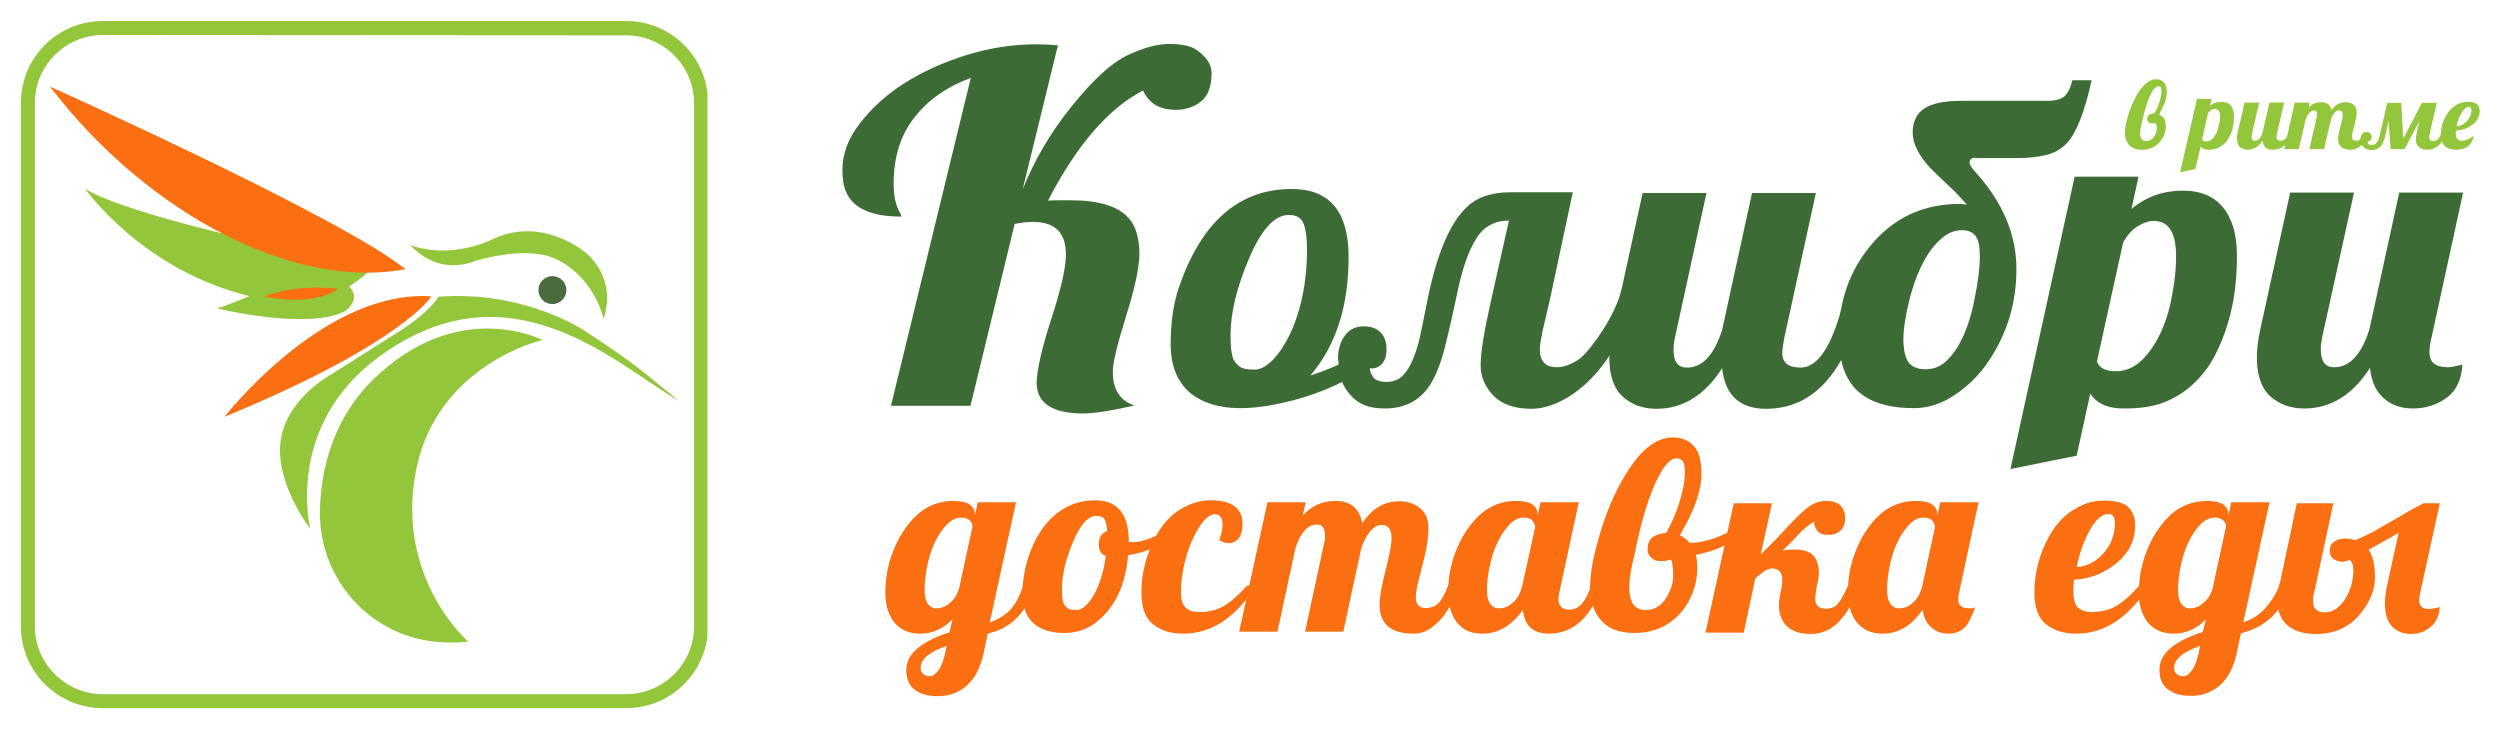
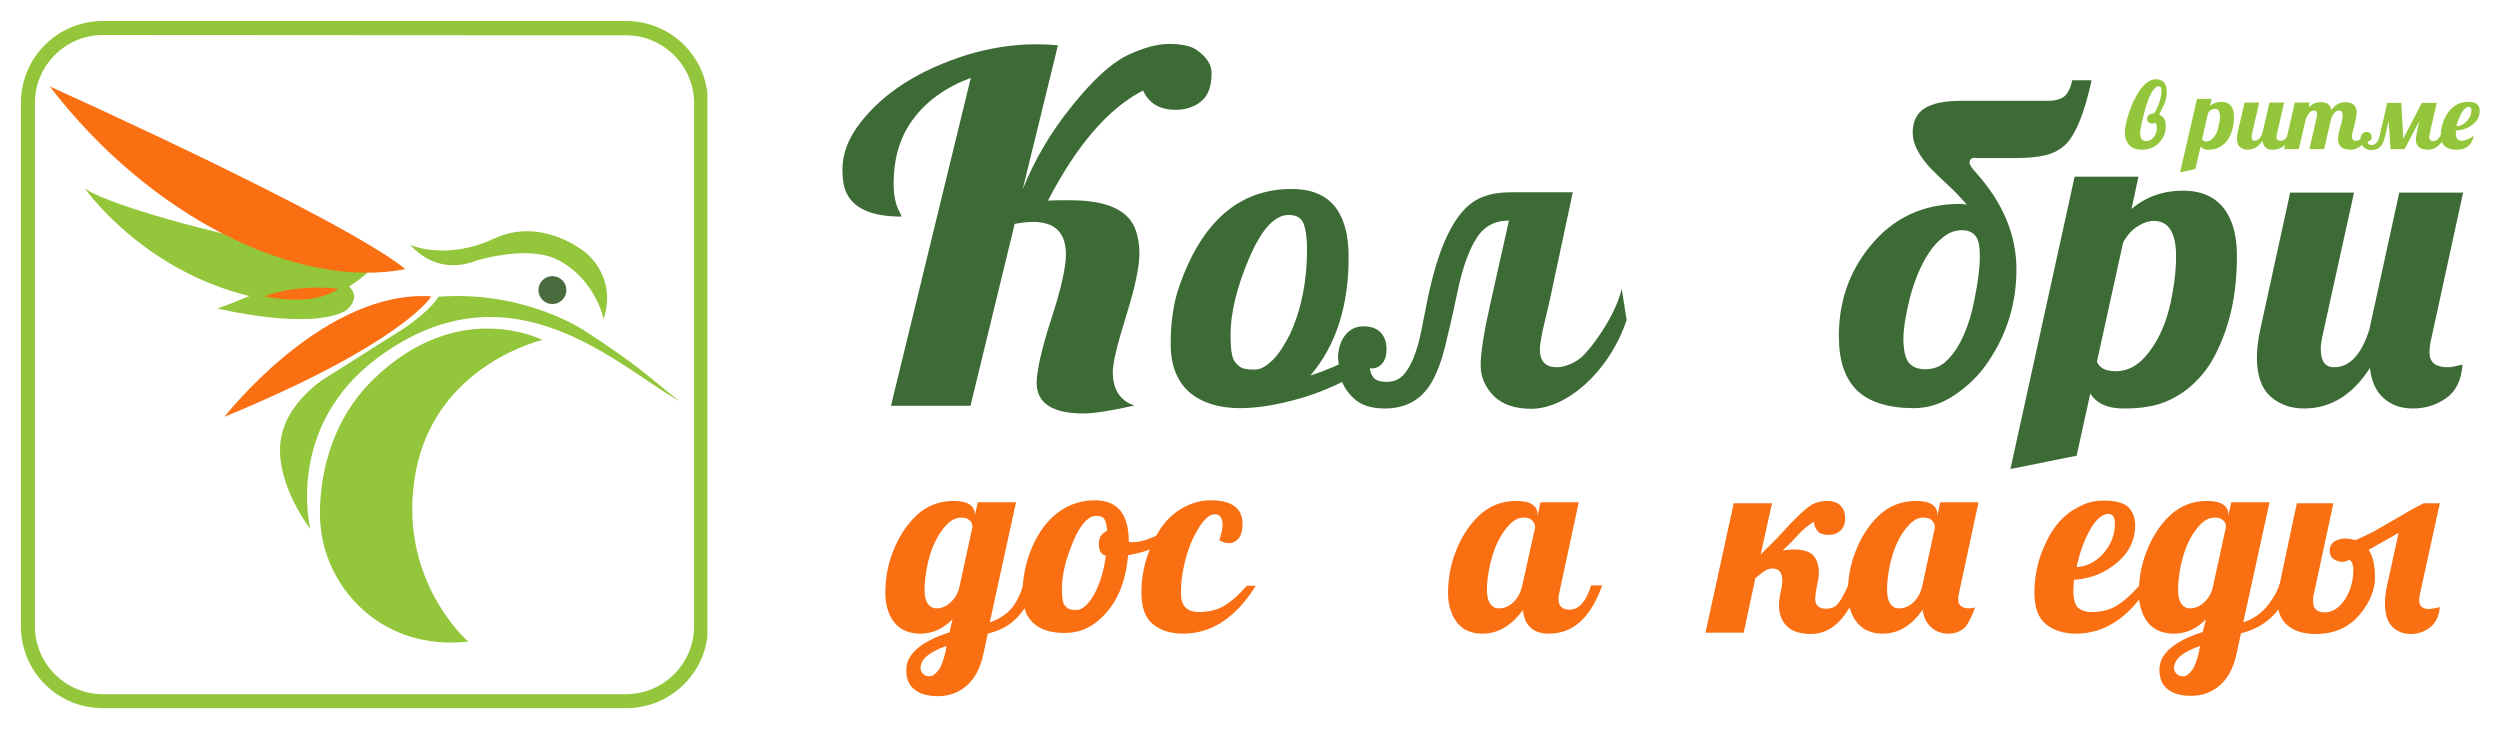
<svg xmlns="http://www.w3.org/2000/svg" width="96" height="28" viewBox="0 0 96 28" fill="none">
  <g clip-path="url(#clip0)">
    <path d="M24.047 1.357C25.478 1.357 26.653 2.531 26.653 3.962V24.051C26.653 25.482 25.478 26.656 24.047 26.656H3.946C2.515 26.656 1.34 25.482 1.34 24.051V3.949C1.34 2.519 2.515 1.344 3.946 1.344L24.047 1.357ZM24.047 0.807H3.946C2.209 0.807 0.804 2.212 0.804 3.949V24.051C0.804 25.788 2.209 27.193 3.946 27.193H24.047C25.784 27.193 27.189 25.788 27.189 24.051V3.949C27.189 2.212 25.784 0.807 24.047 0.807Z" fill="#93C63A" />
    <path d="M17.981 24.639C17.981 24.639 15.197 22.238 15.963 18.125C16.742 13.987 20.829 13.055 20.829 13.055C20.829 13.055 17.598 11.382 14.329 14.575C12.579 16.286 12.285 18.508 12.285 19.722C12.285 21.241 12.988 22.672 14.175 23.617C15.044 24.294 16.27 24.817 17.981 24.639Z" fill="#93C63A" />
    <path d="M15.746 9.402C15.746 9.402 17.125 10.028 18.977 9.16C20.829 8.304 22.464 9.683 22.464 9.683C22.464 9.683 23.715 10.59 23.179 12.25C23.179 12.25 22.873 10.743 21.442 9.99C20.535 9.505 19.079 9.798 18.492 9.952C18.377 9.977 18.262 10.015 18.16 10.054C17.675 10.22 16.666 10.399 15.746 9.402Z" fill="#93C63A" />
    <path d="M11.915 20.309C11.915 20.309 10.919 16.363 14.546 13.706C19.629 9.977 23.703 14.051 26.091 15.405C24.941 14.511 24.648 14.128 22.464 12.71C22.464 12.71 20.165 11.139 16.832 11.395C16.832 11.395 16.615 11.855 15.516 12.608L12.566 14.473C12.566 14.473 10.919 15.418 10.765 17.027C10.612 18.636 11.915 20.309 11.915 20.309Z" fill="#93C63A" />
    <path d="M16.564 11.382C16.448 11.369 16.334 11.369 16.219 11.369C12.221 11.369 8.62 16.005 8.62 16.005C15.491 13.17 16.564 11.382 16.564 11.382Z" fill="#F96F12" />
    <path d="M21.212 11.676C21.509 11.676 21.749 11.435 21.749 11.139C21.749 10.843 21.509 10.603 21.212 10.603C20.916 10.603 20.676 10.843 20.676 11.139C20.676 11.435 20.916 11.676 21.212 11.676Z" fill="#4A6B3E" />
    <path d="M10.05 9.236C10.037 9.39 4.316 8.01 3.256 7.231C3.256 7.231 5.427 10.36 9.578 11.369C9.578 11.369 8.607 11.778 8.339 11.842C8.339 11.842 11.812 12.697 13.256 11.944C13.256 11.944 13.907 11.497 13.409 10.999C13.409 10.999 14.354 10.411 14.405 10.054C14.456 9.696 11.021 9.3 11.021 9.3L10.05 9.236Z" fill="#93C63A" />
    <path d="M1.915 3.323C1.915 3.323 13.128 8.355 15.567 10.335C11.442 11.139 5.785 8.368 1.915 3.323Z" fill="#F96F12" />
    <path d="M10.152 11.382C10.152 11.382 11.276 10.897 12.988 11.088C12.988 11.088 12.196 11.791 10.152 11.382Z" fill="#F96F12" />
  </g>
  <g clip-path="url(#clip1)">
    <path d="M41.595 15.877C40.407 15.877 39.807 15.481 39.807 14.69C39.82 14.204 39.999 13.387 40.369 12.25C40.739 11.114 40.931 10.284 40.931 9.773C40.931 8.93 40.51 8.521 39.654 8.521C39.462 8.521 39.233 8.547 38.964 8.598L37.266 15.584H34.213L37.279 2.991C36.346 3.336 35.605 3.86 35.095 4.536C34.571 5.213 34.316 6.056 34.316 7.052C34.316 7.538 34.405 7.921 34.571 8.189C34.597 8.24 34.609 8.278 34.609 8.317C33.46 8.317 32.758 7.997 32.489 7.372C32.387 7.142 32.349 6.861 32.349 6.516C32.349 5.89 32.579 5.303 33.026 4.728C33.932 3.553 35.299 2.685 37.125 2.11C38.007 1.842 38.888 1.701 39.782 1.701C40.075 1.701 40.356 1.714 40.625 1.74L39.271 7.27C39.718 6.158 40.331 5.098 41.148 4.089C41.953 3.081 42.668 2.429 43.268 2.135C43.881 1.842 44.418 1.688 44.903 1.688C45.376 1.688 45.733 1.765 45.95 1.918C46.333 2.187 46.525 2.48 46.525 2.8C46.525 3.323 46.384 3.694 46.116 3.898C45.848 4.115 45.516 4.217 45.146 4.217C44.533 4.217 44.124 3.975 43.894 3.476C42.553 4.166 41.34 5.584 40.242 7.704C40.407 7.691 40.574 7.691 40.714 7.691H41.123C42.54 7.691 43.37 8.087 43.626 8.879C43.703 9.121 43.754 9.402 43.754 9.734C43.754 10.232 43.587 11.037 43.243 12.135C42.898 13.234 42.732 13.949 42.732 14.281C42.732 14.958 43.013 15.392 43.562 15.571C42.668 15.775 42.017 15.877 41.595 15.877Z" fill="#3C6B35" />
    <path d="M51.876 13.757C51.876 13.847 51.914 13.962 51.953 14.077L51.914 13.732C51.48 13.987 50.944 14.217 50.318 14.421C51.301 13.272 51.787 11.752 51.787 9.875C51.787 8.125 51.059 7.257 49.603 7.257C47.585 7.257 46.142 8.508 45.273 11.024C45.056 11.663 44.954 12.391 44.954 13.208C44.954 14.026 45.197 14.639 45.669 15.06C46.154 15.469 46.806 15.673 47.623 15.673C47.994 15.673 48.364 15.635 48.747 15.571C49.973 15.354 51.046 14.971 51.991 14.421L51.953 14.077C51.927 13.962 51.876 13.847 51.876 13.757ZM48.875 13.821C48.632 14.064 48.402 14.192 48.198 14.192C47.994 14.192 47.84 14.179 47.725 14.141C47.611 14.102 47.508 14.013 47.406 13.872C47.304 13.732 47.253 13.4 47.253 12.863C47.253 12.008 47.495 11.024 47.968 9.913C48.441 8.802 48.951 8.253 49.488 8.253C49.769 8.253 49.96 8.355 50.05 8.572C50.139 8.789 50.19 9.121 50.19 9.581C50.19 10.794 49.973 11.88 49.539 12.825C49.335 13.234 49.117 13.579 48.875 13.821Z" fill="#3C6B35" />
    <path d="M51.621 14.077L51.659 14.421C51.659 14.434 51.672 14.447 51.672 14.46C51.71 14.345 51.672 14.204 51.621 14.077Z" fill="#3C6B35" />
    <path d="M62.272 11.088C62.042 12.135 61.071 13.425 60.727 13.719C60.484 13.923 60.114 14.102 59.782 14.102C59.347 14.102 59.13 13.872 59.13 13.412C59.13 13.272 59.169 13.042 59.232 12.723L59.526 11.458L60.395 7.384H57.981C57.61 7.384 57.278 7.435 56.972 7.55C56.014 7.87 55.299 9.172 54.826 11.458L54.584 12.672C54.418 13.502 54.188 14.076 53.894 14.396C53.728 14.575 53.511 14.664 53.243 14.664C52.987 14.664 52.808 14.6 52.732 14.485C52.655 14.37 52.604 14.255 52.604 14.14C52.77 14.166 52.923 14.115 53.051 13.987C53.179 13.859 53.243 13.668 53.243 13.399C53.243 13.131 53.166 12.927 53.013 12.761C52.859 12.608 52.642 12.531 52.361 12.531C52.08 12.531 51.851 12.633 51.672 12.85C51.493 13.068 51.391 13.361 51.378 13.732L51.416 14.076C51.455 14.204 51.493 14.345 51.467 14.46C51.557 14.792 51.736 15.073 52.004 15.315C52.285 15.571 52.681 15.686 53.179 15.686C54.009 15.686 54.622 15.328 55.005 14.626C55.197 14.281 55.35 13.859 55.478 13.361C55.605 12.85 55.771 12.148 55.963 11.228C56.154 10.309 56.397 9.619 56.691 9.159C56.972 8.7 57.393 8.47 57.943 8.47L57.215 11.726C56.972 12.812 56.857 13.578 56.857 14.025C56.857 14.472 57.023 14.855 57.355 15.2C57.687 15.532 58.172 15.698 58.798 15.698C60.139 15.698 61.774 14.319 62.464 12.288L62.272 11.088Z" fill="#3C6B35" />
-     <path d="M71.225 12.659C70.509 14.677 69.373 15.698 67.815 15.698C66.806 15.698 66.244 15.175 66.129 14.14C65.465 15.175 64.622 15.698 63.613 15.698C63.102 15.698 62.668 15.545 62.323 15.239C61.978 14.932 61.799 14.434 61.799 13.745C61.799 13.438 61.838 13.08 61.927 12.672L63.077 7.41H65.529L64.315 12.978C64.277 13.144 64.264 13.31 64.264 13.438C64.264 13.885 64.43 14.115 64.775 14.115C65.375 14.115 65.822 13.63 66.129 12.672L67.278 7.41H69.73L68.517 12.978C68.479 13.246 68.44 13.361 68.44 13.553C68.44 13.923 68.67 14.115 69.143 14.115C69.781 14.115 70.305 13.349 70.714 11.854L71.225 12.659Z" fill="#3C6B35" />
    <path d="M75.848 6.056C75.707 6.056 75.631 6.12 75.631 6.261C75.631 6.324 75.72 6.465 75.912 6.669C76.921 7.806 77.431 9.032 77.431 10.335C77.431 11.637 77.074 12.812 76.359 13.872C76.014 14.396 75.579 14.817 75.069 15.162C74.558 15.507 74.034 15.673 73.498 15.673C72.514 15.673 71.786 15.443 71.314 14.996C70.841 14.536 70.612 13.847 70.612 12.902C70.612 11.586 71.007 10.437 71.812 9.453C72.693 8.368 73.843 7.831 75.248 7.831C75.311 7.831 75.362 7.831 75.401 7.844C75.439 7.844 75.49 7.857 75.528 7.857C75.299 7.602 75.069 7.346 74.826 7.129C74.583 6.899 74.353 6.682 74.149 6.478C73.689 5.992 73.447 5.52 73.447 5.098C73.447 4.664 73.6 4.358 73.894 4.166C74.187 3.975 74.66 3.872 75.286 3.872H78.619C79.015 3.872 79.27 3.77 79.385 3.566C79.462 3.464 79.526 3.298 79.577 3.081H80.318C80.049 4.319 79.717 5.137 79.347 5.52C79.13 5.737 78.874 5.877 78.568 5.954C78.261 6.031 77.891 6.069 77.444 6.069H75.848V6.056ZM73.306 13.936C73.447 14.102 73.651 14.179 73.945 14.179C74.226 14.179 74.468 14.089 74.673 13.923C74.877 13.745 75.056 13.527 75.209 13.259C75.49 12.761 75.695 12.174 75.822 11.484C75.963 10.794 76.026 10.258 76.026 9.862C76.026 9.466 75.975 9.198 75.861 9.058C75.746 8.917 75.579 8.84 75.337 8.84C75.094 8.84 74.864 8.917 74.647 9.083C74.43 9.249 74.239 9.453 74.06 9.722C73.753 10.194 73.523 10.756 73.344 11.42C73.178 12.084 73.089 12.621 73.089 13.055C73.102 13.476 73.166 13.77 73.306 13.936Z" fill="#3C6B35" />
    <path d="M80.267 15.111L79.743 17.499L77.201 18.01L79.666 6.784H82.118L81.85 8.023C82.412 7.55 83.076 7.321 83.83 7.321C84.813 7.321 85.452 7.78 85.745 8.687C85.848 9.019 85.899 9.402 85.899 9.824C85.899 10.258 85.873 10.679 85.822 11.114C85.771 11.548 85.682 11.969 85.554 12.403C85.426 12.838 85.26 13.246 85.056 13.642C84.852 14.038 84.596 14.383 84.277 14.69C83.97 14.996 83.6 15.239 83.178 15.418C82.757 15.596 82.233 15.686 81.595 15.686C80.944 15.698 80.509 15.494 80.267 15.111ZM83.562 9.849C83.562 8.943 83.281 8.483 82.706 8.483C82.514 8.483 82.31 8.547 82.093 8.687C81.876 8.815 81.697 9.019 81.531 9.3L80.522 13.885C80.624 14.14 80.867 14.255 81.25 14.255C81.633 14.255 81.978 14.102 82.284 13.796C82.872 13.183 83.255 12.314 83.434 11.19C83.523 10.692 83.562 10.245 83.562 9.849Z" fill="#3C6B35" />
    <path d="M89.117 13.387C89.117 13.872 89.283 14.102 89.628 14.102C90.228 14.102 90.675 13.617 90.982 12.659L92.131 7.397H94.583L93.37 12.966C93.319 13.157 93.293 13.349 93.293 13.54C93.293 13.911 93.523 14.102 93.996 14.102C94.124 14.102 94.302 14.064 94.558 14C94.519 14.587 94.315 15.022 93.932 15.29C93.549 15.558 93.127 15.686 92.655 15.686C92.182 15.686 91.812 15.545 91.518 15.277C91.224 15.009 91.058 14.626 91.007 14.128C90.343 15.162 89.5 15.686 88.479 15.686C87.968 15.686 87.534 15.533 87.189 15.226C86.844 14.919 86.665 14.421 86.665 13.732C86.665 13.425 86.703 13.068 86.793 12.659L87.942 7.397H90.394L89.168 12.966C89.143 13.106 89.117 13.246 89.117 13.387Z" fill="#3C6B35" />
    <path d="M82.91 4.396C83 4.447 83.076 4.498 83.115 4.575C83.153 4.651 83.166 4.741 83.166 4.856C83.166 5.098 83.076 5.303 82.91 5.482C82.744 5.66 82.514 5.75 82.246 5.75C82.029 5.75 81.876 5.686 81.761 5.571C81.659 5.456 81.595 5.303 81.595 5.111C81.595 4.92 81.646 4.664 81.748 4.345C81.863 4 82.004 3.706 82.169 3.464C82.374 3.183 82.578 3.042 82.795 3.042C82.91 3.042 83.012 3.081 83.089 3.157C83.166 3.234 83.204 3.362 83.204 3.553C83.204 3.745 83.14 3.962 83 4.217L82.91 4.396ZM82.182 5.111C82.182 5.316 82.259 5.418 82.412 5.418C82.527 5.418 82.629 5.367 82.706 5.264C82.783 5.162 82.821 5.06 82.821 4.945C82.821 4.83 82.808 4.766 82.783 4.715C82.744 4.728 82.693 4.741 82.642 4.741C82.591 4.741 82.54 4.728 82.502 4.69C82.463 4.664 82.451 4.626 82.451 4.575C82.451 4.498 82.476 4.434 82.527 4.409C82.578 4.37 82.642 4.358 82.731 4.345C82.846 4.141 82.936 3.936 82.974 3.719C82.987 3.642 83 3.566 83 3.502C83 3.425 82.987 3.387 82.974 3.349C82.949 3.323 82.923 3.31 82.885 3.31C82.808 3.31 82.719 3.387 82.629 3.54C82.489 3.796 82.361 4.166 82.259 4.664C82.208 4.869 82.182 5.009 82.182 5.111Z" fill="#93C63A" />
    <path d="M84.507 5.622L84.302 6.491L83.715 6.618L84.366 3.796H84.928L84.864 4.064C84.992 3.962 85.145 3.911 85.311 3.911C85.528 3.911 85.682 4.013 85.746 4.205C85.771 4.281 85.784 4.358 85.784 4.46C85.784 4.549 85.784 4.652 85.771 4.741C85.758 4.83 85.733 4.933 85.707 5.022C85.682 5.111 85.643 5.201 85.592 5.29C85.541 5.38 85.49 5.456 85.413 5.52C85.337 5.584 85.26 5.635 85.158 5.686C85.056 5.724 84.941 5.75 84.8 5.75C84.66 5.75 84.558 5.712 84.507 5.622ZM85.247 4.473C85.247 4.268 85.183 4.179 85.056 4.179C85.017 4.179 84.966 4.192 84.915 4.217C84.864 4.243 84.826 4.294 84.788 4.345L84.558 5.354C84.583 5.405 84.634 5.431 84.724 5.431C84.813 5.431 84.89 5.392 84.954 5.328C85.094 5.201 85.171 5.009 85.209 4.754C85.247 4.664 85.247 4.562 85.247 4.473Z" fill="#93C63A" />
    <path d="M88.044 5.086C87.878 5.533 87.623 5.75 87.265 5.75C87.035 5.75 86.908 5.635 86.882 5.405C86.729 5.635 86.537 5.75 86.307 5.75C86.192 5.75 86.09 5.711 86.014 5.648C85.937 5.584 85.899 5.469 85.899 5.316C85.899 5.252 85.912 5.175 85.924 5.086L86.192 3.936H86.754L86.474 5.15C86.461 5.188 86.461 5.226 86.461 5.252C86.461 5.354 86.499 5.405 86.576 5.405C86.716 5.405 86.818 5.303 86.882 5.086L87.15 3.936H87.712L87.431 5.15C87.418 5.188 87.418 5.226 87.418 5.277C87.418 5.354 87.47 5.405 87.572 5.405C87.712 5.405 87.827 5.303 87.891 5.086H88.044Z" fill="#93C63A" />
    <path d="M90.279 5.75C89.947 5.75 89.781 5.609 89.781 5.341C89.781 5.239 89.807 5.086 89.871 4.868C89.934 4.651 89.96 4.511 89.96 4.421C89.96 4.294 89.909 4.243 89.82 4.243C89.73 4.243 89.641 4.306 89.564 4.447C89.539 4.485 89.526 4.524 89.513 4.575L89.245 5.724H88.683L88.964 4.485C88.977 4.46 88.977 4.421 88.977 4.396C88.977 4.294 88.938 4.243 88.862 4.243C88.785 4.243 88.721 4.281 88.67 4.345C88.619 4.409 88.581 4.485 88.542 4.575L88.274 5.724H87.712L88.121 3.936H88.683L88.657 4.128C88.785 3.987 88.938 3.923 89.13 3.923C89.36 3.923 89.487 4.026 89.526 4.23C89.666 4.026 89.845 3.923 90.062 3.923C90.19 3.923 90.292 3.949 90.369 4.013C90.445 4.077 90.496 4.166 90.496 4.294C90.496 4.409 90.471 4.549 90.433 4.715L90.343 5.06C90.318 5.137 90.318 5.2 90.318 5.252C90.318 5.354 90.369 5.405 90.458 5.405C90.547 5.405 90.611 5.379 90.662 5.328C90.713 5.277 90.752 5.2 90.803 5.086H90.969C90.879 5.354 90.752 5.533 90.611 5.635C90.496 5.711 90.382 5.75 90.279 5.75Z" fill="#93C63A" />
    <path d="M93.945 5.086C93.779 5.533 93.549 5.75 93.23 5.75C93.076 5.75 92.974 5.711 92.885 5.648C92.808 5.571 92.77 5.482 92.77 5.379C92.77 5.277 92.795 5.111 92.846 4.894L92.91 4.639L92.335 5.724H91.799L91.722 4.639L91.671 4.869C91.646 5.009 91.608 5.137 91.582 5.252C91.556 5.367 91.518 5.456 91.48 5.533C91.39 5.686 91.25 5.762 91.071 5.762C90.931 5.762 90.829 5.724 90.752 5.635C90.675 5.558 90.637 5.469 90.637 5.367C90.637 5.277 90.662 5.201 90.701 5.149C90.739 5.098 90.803 5.073 90.867 5.073C90.931 5.073 90.982 5.086 91.02 5.124C91.058 5.162 91.071 5.201 91.071 5.264C91.071 5.328 91.058 5.367 91.02 5.392C90.995 5.418 90.956 5.43 90.918 5.43C90.918 5.456 90.918 5.482 90.943 5.52C90.969 5.558 91.007 5.571 91.071 5.571C91.135 5.571 91.186 5.545 91.237 5.507C91.275 5.469 91.314 5.405 91.339 5.341C91.365 5.277 91.39 5.201 91.403 5.111C91.416 5.022 91.442 4.932 91.467 4.843L91.671 3.949H92.208L92.284 5.328L93 3.949H93.574C93.421 4.6 93.332 4.971 93.319 5.073C93.293 5.175 93.281 5.239 93.281 5.264C93.281 5.367 93.332 5.418 93.434 5.418C93.51 5.418 93.574 5.392 93.625 5.328C93.677 5.277 93.715 5.201 93.766 5.098H93.945V5.086Z" fill="#93C63A" />
    <path d="M94.302 5.111C94.302 5.315 94.379 5.405 94.545 5.405C94.621 5.405 94.698 5.379 94.775 5.341C94.864 5.303 94.928 5.264 94.992 5.213C94.928 5.571 94.698 5.75 94.328 5.75C94.149 5.75 93.996 5.711 93.894 5.622C93.779 5.533 93.728 5.392 93.728 5.188C93.728 4.92 93.804 4.651 93.957 4.396C94.072 4.204 94.226 4.064 94.43 3.974C94.532 3.936 94.634 3.911 94.749 3.911C94.928 3.911 95.043 3.936 95.12 4C95.183 4.064 95.222 4.141 95.222 4.255C95.222 4.46 95.132 4.639 94.954 4.779C94.775 4.92 94.57 4.996 94.328 5.009C94.302 5.035 94.302 5.073 94.302 5.111ZM94.903 4.23C94.903 4.141 94.864 4.102 94.8 4.102C94.673 4.102 94.558 4.243 94.443 4.498C94.392 4.613 94.353 4.728 94.328 4.843C94.481 4.843 94.609 4.779 94.724 4.651C94.839 4.536 94.903 4.396 94.903 4.23Z" fill="#93C63A" />
    <path d="M36.576 23.783C36.218 24.14 35.81 24.332 35.35 24.332C34.737 24.332 34.316 24.051 34.111 23.476C34.035 23.272 33.996 23.042 33.996 22.774C33.996 22.518 34.022 22.25 34.06 21.995C34.111 21.739 34.175 21.471 34.277 21.216C34.494 20.641 34.788 20.181 35.184 19.798C35.58 19.428 36.053 19.236 36.614 19.236C36.908 19.236 37.112 19.287 37.24 19.377C37.368 19.466 37.432 19.594 37.432 19.734V19.798L37.547 19.287H39.015L38.007 23.898C38.313 23.795 38.569 23.642 38.773 23.438C38.977 23.233 39.143 22.914 39.296 22.48H39.731C39.475 23.336 39.028 23.898 38.415 24.166C38.249 24.242 38.083 24.294 37.93 24.332L37.777 25.047C37.649 25.686 37.394 26.145 36.998 26.426C36.717 26.631 36.385 26.733 36.014 26.733C35.644 26.733 35.35 26.656 35.133 26.49C34.916 26.337 34.801 26.081 34.801 25.724C34.801 25.124 35.35 24.638 36.461 24.281L36.576 23.783ZM36.346 24.804C35.682 25.034 35.35 25.315 35.35 25.647C35.35 25.775 35.414 25.877 35.542 25.941C35.58 25.966 35.644 25.966 35.733 25.966C35.81 25.966 35.912 25.89 36.027 25.749C36.142 25.609 36.218 25.379 36.295 25.085L36.346 24.804ZM37.342 20.232C37.342 20.079 37.266 19.977 37.125 19.913C37.074 19.887 37.01 19.875 36.921 19.875C36.704 19.875 36.512 19.977 36.334 20.168C35.899 20.641 35.631 21.331 35.529 22.212C35.516 22.352 35.503 22.493 35.503 22.646C35.503 22.94 35.567 23.144 35.695 23.259C35.772 23.336 35.861 23.361 35.963 23.361C36.155 23.361 36.334 23.285 36.487 23.144C36.653 23.004 36.768 22.812 36.832 22.582L37.342 20.232Z" fill="#F96F12" />
    <path d="M45.12 20.488C44.711 20.909 44.111 21.19 43.319 21.318C43.243 22.225 42.974 22.953 42.515 23.489C42.055 24.038 41.519 24.306 40.88 24.306C40.101 24.306 39.59 24.026 39.373 23.463C39.296 23.272 39.258 23.042 39.258 22.812C39.258 22.57 39.284 22.327 39.322 22.084C39.36 21.842 39.424 21.586 39.514 21.318C39.718 20.73 40.012 20.245 40.395 19.875C40.855 19.441 41.404 19.211 42.042 19.211C42.911 19.211 43.345 19.734 43.345 20.794V20.807C43.383 20.82 43.434 20.82 43.511 20.82C43.69 20.82 43.932 20.769 44.213 20.654C44.494 20.539 44.775 20.398 45.018 20.232L45.12 20.488ZM42.464 21.343C42.285 21.292 42.195 21.152 42.195 20.896C42.195 20.641 42.298 20.475 42.515 20.386C42.502 20.181 42.464 20.028 42.413 19.939C42.361 19.849 42.246 19.811 42.093 19.811C41.787 19.811 41.48 20.143 41.199 20.82C40.918 21.497 40.778 22.084 40.778 22.608C40.778 22.927 40.803 23.131 40.867 23.221C40.931 23.31 40.995 23.361 41.059 23.387C41.123 23.412 41.212 23.425 41.327 23.425C41.557 23.425 41.787 23.221 42.017 22.825C42.234 22.416 42.387 21.931 42.464 21.343Z" fill="#F96F12" />
    <path d="M46.487 19.211C47.304 19.211 47.713 19.517 47.713 20.117C47.713 20.373 47.662 20.552 47.559 20.679C47.457 20.794 47.33 20.858 47.202 20.858C47.074 20.858 46.946 20.82 46.819 20.743C46.895 20.526 46.946 20.335 46.946 20.156C46.946 19.888 46.844 19.747 46.653 19.747C46.461 19.747 46.257 19.913 46.04 20.258C45.733 20.743 45.516 21.343 45.401 22.072C45.363 22.289 45.35 22.531 45.35 22.787C45.35 23.272 45.58 23.502 46.052 23.502C46.448 23.502 46.768 23.412 47.036 23.246C47.304 23.08 47.585 22.825 47.879 22.493H48.224C47.457 23.719 46.525 24.332 45.427 24.332C44.941 24.332 44.558 24.204 44.264 23.962C43.971 23.719 43.83 23.31 43.83 22.748C43.83 21.982 44.022 21.254 44.418 20.539C44.711 20.003 45.12 19.619 45.644 19.39C45.912 19.274 46.193 19.211 46.487 19.211Z" fill="#F96F12" />
-     <path d="M54.277 24.332C53.409 24.332 52.974 23.962 52.974 23.208C52.974 22.94 53.051 22.506 53.204 21.905C53.358 21.305 53.434 20.896 53.434 20.666C53.434 20.322 53.306 20.156 53.064 20.156C52.821 20.156 52.604 20.347 52.413 20.718C52.361 20.82 52.31 20.935 52.272 21.062L51.582 24.255H50.114L50.854 20.82C50.88 20.743 50.88 20.654 50.88 20.577C50.88 20.283 50.778 20.143 50.574 20.143C50.369 20.143 50.203 20.232 50.063 20.411C49.922 20.59 49.82 20.807 49.743 21.062L49.054 24.255H47.585L48.67 19.287H50.139L50.024 19.798C50.356 19.428 50.778 19.236 51.263 19.236C51.863 19.236 52.208 19.517 52.31 20.092C52.681 19.53 53.153 19.249 53.728 19.249C54.047 19.249 54.315 19.338 54.533 19.517C54.75 19.696 54.852 19.951 54.852 20.283C54.852 20.615 54.801 21.011 54.686 21.445L54.443 22.416C54.392 22.62 54.367 22.799 54.367 22.927C54.367 23.208 54.494 23.348 54.737 23.348C54.967 23.348 55.146 23.272 55.261 23.131C55.388 22.991 55.503 22.761 55.618 22.467H56.04C55.784 23.195 55.465 23.706 55.082 24.012C54.839 24.23 54.571 24.332 54.277 24.332Z" fill="#F96F12" />
    <path d="M61.518 22.493C61.084 23.719 60.407 24.332 59.475 24.332C58.875 24.332 58.543 24.025 58.479 23.425C58.032 24.038 57.521 24.332 56.921 24.332C56.32 24.332 55.925 24.051 55.72 23.476C55.644 23.272 55.605 23.042 55.605 22.774C55.605 22.518 55.631 22.25 55.669 21.995C55.72 21.739 55.784 21.471 55.886 21.216C56.103 20.641 56.397 20.181 56.793 19.798C57.189 19.428 57.661 19.236 58.223 19.236C58.517 19.236 58.721 19.287 58.849 19.377C58.977 19.466 59.041 19.594 59.041 19.734V19.811L59.156 19.287H60.624L59.896 22.672C59.871 22.787 59.845 22.889 59.845 22.991C59.845 23.272 59.986 23.412 60.267 23.412C60.624 23.412 60.905 23.106 61.097 22.48H61.518V22.493ZM58.951 20.245C58.951 20.181 58.926 20.105 58.862 20.015C58.798 19.926 58.683 19.875 58.492 19.875C58.3 19.875 58.121 19.977 57.942 20.168C57.508 20.641 57.24 21.331 57.125 22.212C57.112 22.352 57.099 22.493 57.099 22.646C57.099 22.94 57.163 23.144 57.291 23.259C57.368 23.336 57.457 23.361 57.559 23.361C57.764 23.361 57.942 23.285 58.108 23.131C58.274 22.978 58.389 22.761 58.453 22.493L58.951 20.245Z" fill="#F96F12" />
-     <path d="M65.12 21.305C65.158 21.42 65.171 21.612 65.171 21.88C65.171 22.148 65.12 22.442 65.005 22.735C64.89 23.042 64.737 23.31 64.532 23.54C64.073 24.051 63.485 24.306 62.745 24.306C62.183 24.306 61.761 24.14 61.48 23.821C61.199 23.502 61.059 23.068 61.059 22.531C61.059 21.995 61.199 21.28 61.467 20.398C61.761 19.428 62.144 18.623 62.591 17.959C63.115 17.18 63.664 16.797 64.251 16.797C64.571 16.797 64.826 16.899 65.031 17.116C65.235 17.32 65.337 17.691 65.337 18.202C65.337 18.713 65.158 19.326 64.788 20.041L64.507 20.552C64.647 20.628 64.775 20.718 64.89 20.845C65.337 20.845 65.835 20.705 66.372 20.437C66.525 20.36 66.653 20.283 66.755 20.22L66.844 20.488C66.448 20.896 65.874 21.165 65.12 21.305ZM62.566 22.557C62.566 23.131 62.77 23.425 63.191 23.425C63.511 23.425 63.766 23.285 63.958 22.991C64.149 22.697 64.251 22.404 64.251 22.11C64.251 21.816 64.226 21.599 64.162 21.484C64.06 21.522 63.932 21.548 63.779 21.548C63.626 21.548 63.511 21.509 63.409 21.42C63.306 21.331 63.268 21.229 63.268 21.101C63.268 20.884 63.332 20.73 63.46 20.628C63.587 20.539 63.754 20.488 63.983 20.462C64.29 19.913 64.507 19.338 64.635 18.725C64.673 18.521 64.698 18.317 64.698 18.125C64.698 17.933 64.673 17.793 64.622 17.716C64.571 17.64 64.481 17.602 64.379 17.602C64.175 17.602 63.958 17.806 63.728 18.227C63.345 18.93 63.026 19.964 62.757 21.343C62.617 21.854 62.566 22.263 62.566 22.557Z" fill="#F96F12" />
    <path d="M68.453 21.139C68.606 21.113 68.747 21.101 68.875 21.101C69.245 21.101 69.5 21.177 69.641 21.343C69.781 21.509 69.845 21.727 69.845 22.02C69.845 22.097 69.832 22.174 69.82 22.25L69.769 22.493C69.73 22.723 69.705 22.889 69.705 23.004C69.705 23.246 69.845 23.374 70.114 23.374C70.318 23.374 70.484 23.31 70.586 23.17C70.701 23.029 70.816 22.812 70.956 22.506H71.391C70.956 23.732 70.343 24.345 69.539 24.345C69.13 24.345 68.811 24.242 68.619 24.051C68.415 23.846 68.313 23.578 68.313 23.246C68.313 23.08 68.338 22.914 68.377 22.735C68.415 22.557 68.44 22.416 68.44 22.301C68.44 21.982 68.313 21.829 68.057 21.829C67.942 21.829 67.815 21.88 67.7 21.969L67.406 22.199L66.959 24.294H65.49L66.576 19.326H68.044L67.61 21.292L68.249 20.654L68.734 20.13C69.053 19.798 69.309 19.555 69.5 19.428C69.692 19.3 69.909 19.236 70.152 19.236C70.394 19.236 70.573 19.3 70.688 19.428C70.803 19.555 70.854 19.709 70.854 19.9C70.854 20.092 70.803 20.245 70.688 20.36C70.573 20.475 70.42 20.539 70.216 20.539C70.011 20.539 69.858 20.488 69.781 20.373C69.705 20.258 69.666 20.181 69.666 20.13V20.028C69.475 20.143 69.296 20.283 69.143 20.437L68.76 20.845C68.67 20.922 68.568 21.037 68.453 21.139Z" fill="#F96F12" />
    <path d="M73.83 23.412C73.409 24.025 72.898 24.332 72.297 24.332C71.697 24.332 71.288 24.051 71.071 23.476C70.995 23.272 70.956 23.042 70.956 22.774C70.956 22.518 70.982 22.25 71.02 21.995C71.071 21.739 71.135 21.471 71.237 21.216C71.454 20.641 71.748 20.181 72.144 19.798C72.54 19.428 73.013 19.236 73.575 19.236C73.868 19.236 74.073 19.287 74.2 19.377C74.328 19.466 74.392 19.594 74.392 19.734V19.811L74.507 19.287H75.975L75.248 22.672C75.222 22.787 75.196 22.901 75.196 23.016C75.196 23.246 75.337 23.361 75.618 23.361C75.707 23.361 75.784 23.348 75.848 23.323C75.707 23.693 75.58 23.936 75.49 24.051C75.311 24.242 75.094 24.332 74.826 24.332C74.558 24.332 74.341 24.255 74.162 24.089C73.97 23.923 73.868 23.706 73.83 23.412ZM74.302 20.245C74.302 20.181 74.277 20.105 74.213 20.015C74.149 19.926 74.034 19.875 73.843 19.875C73.651 19.875 73.472 19.977 73.293 20.168C72.859 20.641 72.591 21.331 72.489 22.212C72.476 22.352 72.463 22.493 72.463 22.646C72.463 22.94 72.527 23.144 72.655 23.259C72.732 23.336 72.821 23.361 72.923 23.361C73.127 23.361 73.306 23.285 73.472 23.131C73.638 22.978 73.753 22.761 73.817 22.493L74.302 20.245Z" fill="#F96F12" />
    <path d="M82.514 22.493C81.748 23.719 80.816 24.332 79.718 24.332C79.232 24.332 78.849 24.204 78.555 23.962C78.262 23.719 78.121 23.31 78.121 22.748C78.121 21.995 78.313 21.254 78.709 20.552C79.015 20.015 79.424 19.632 79.947 19.402C80.216 19.274 80.496 19.223 80.778 19.223C81.25 19.223 81.569 19.313 81.735 19.479C81.901 19.658 81.991 19.887 81.991 20.169C81.991 20.73 81.761 21.216 81.288 21.612C80.816 22.008 80.279 22.225 79.641 22.263C79.628 22.454 79.615 22.582 79.615 22.659C79.615 23.004 79.679 23.221 79.794 23.336C79.922 23.438 80.088 23.502 80.318 23.502C80.714 23.502 81.033 23.412 81.301 23.246C81.569 23.08 81.85 22.825 82.144 22.493H82.514ZM81.212 20.092C81.212 19.849 81.122 19.734 80.956 19.734C80.714 19.747 80.471 19.951 80.241 20.373C80.011 20.794 79.845 21.267 79.743 21.778C80.139 21.752 80.484 21.573 80.778 21.241C81.058 20.922 81.212 20.539 81.212 20.092Z" fill="#F96F12" />
    <path d="M84.711 23.783C84.353 24.14 83.945 24.332 83.485 24.332C82.872 24.332 82.451 24.051 82.246 23.476C82.17 23.272 82.131 23.042 82.131 22.774C82.131 22.518 82.157 22.25 82.195 21.995C82.246 21.739 82.31 21.471 82.412 21.216C82.629 20.641 82.923 20.181 83.319 19.798C83.715 19.428 84.188 19.236 84.749 19.236C85.043 19.236 85.248 19.287 85.375 19.377C85.503 19.466 85.567 19.594 85.567 19.734V19.798L85.682 19.287H87.15L86.141 23.898C86.448 23.795 86.703 23.642 86.908 23.438C87.112 23.233 87.406 22.85 87.546 22.416L87.968 22.454C87.712 23.31 87.163 23.885 86.537 24.153C86.371 24.23 86.205 24.281 86.052 24.319L85.899 25.034C85.771 25.673 85.516 26.133 85.12 26.413C84.839 26.618 84.507 26.72 84.136 26.72C83.766 26.72 83.472 26.643 83.255 26.477C83.038 26.324 82.923 26.069 82.923 25.711C82.923 25.111 83.472 24.626 84.583 24.268L84.711 23.783ZM84.481 24.804C83.817 25.034 83.485 25.315 83.485 25.647C83.485 25.775 83.549 25.877 83.677 25.941C83.715 25.966 83.779 25.966 83.868 25.966C83.958 25.966 84.047 25.89 84.162 25.749C84.277 25.609 84.353 25.379 84.43 25.085L84.481 24.804ZM85.477 20.232C85.477 20.079 85.401 19.977 85.26 19.913C85.209 19.887 85.145 19.875 85.056 19.875C84.839 19.875 84.647 19.977 84.468 20.168C84.034 20.641 83.766 21.331 83.664 22.212C83.651 22.352 83.638 22.493 83.638 22.646C83.638 22.94 83.702 23.144 83.83 23.259C83.906 23.336 83.996 23.361 84.098 23.361C84.29 23.361 84.468 23.285 84.622 23.144C84.788 23.004 84.903 22.812 84.966 22.582L85.477 20.232Z" fill="#F96F12" />
    <path d="M93.689 23.31C93.664 23.642 93.549 23.898 93.332 24.077C93.114 24.255 92.872 24.345 92.578 24.345C92.297 24.345 92.054 24.255 91.863 24.064C91.671 23.872 91.582 23.578 91.582 23.157C91.582 22.965 91.607 22.748 91.659 22.506L92.106 20.462L90.956 21.114C91.122 21.356 91.199 21.714 91.199 22.174C91.199 22.633 91.02 23.093 90.662 23.54C90.241 24.077 89.653 24.345 88.925 24.345C88.453 24.345 88.095 24.23 87.84 24.013C87.585 23.796 87.457 23.476 87.457 23.08C87.457 22.953 87.482 22.761 87.521 22.518L88.198 19.326H89.602L88.849 22.825C88.823 22.889 88.823 22.978 88.823 23.106C88.823 23.374 88.977 23.515 89.27 23.515C89.564 23.515 89.82 23.349 90.037 23.029C90.254 22.697 90.369 22.314 90.369 21.867C90.369 21.701 90.317 21.573 90.215 21.484C90.139 21.548 90.037 21.573 89.934 21.573C89.832 21.573 89.717 21.535 89.615 21.471C89.513 21.407 89.462 21.293 89.462 21.139C89.462 20.986 89.526 20.871 89.641 20.794C89.768 20.718 89.896 20.679 90.037 20.679C90.177 20.679 90.317 20.705 90.445 20.743C90.701 20.628 90.931 20.526 91.148 20.411L92.386 19.696C92.591 19.568 92.821 19.453 93.063 19.326H93.689L92.948 22.71C92.923 22.825 92.897 22.94 92.897 23.055C92.897 23.17 92.936 23.259 92.999 23.31C93.063 23.361 93.165 23.387 93.293 23.387C93.459 23.361 93.574 23.349 93.689 23.31Z" fill="#F96F12" />
  </g>
  <defs>
    <clipPath id="clip0">
      <rect width="26.36" height="26.385" fill="white" transform="translate(0.804 0.807)" />
    </clipPath>
    <clipPath id="clip1">
      <rect width="62.847" height="26.385" fill="white" transform="translate(32.349 0.807)" />
    </clipPath>
  </defs>
</svg>